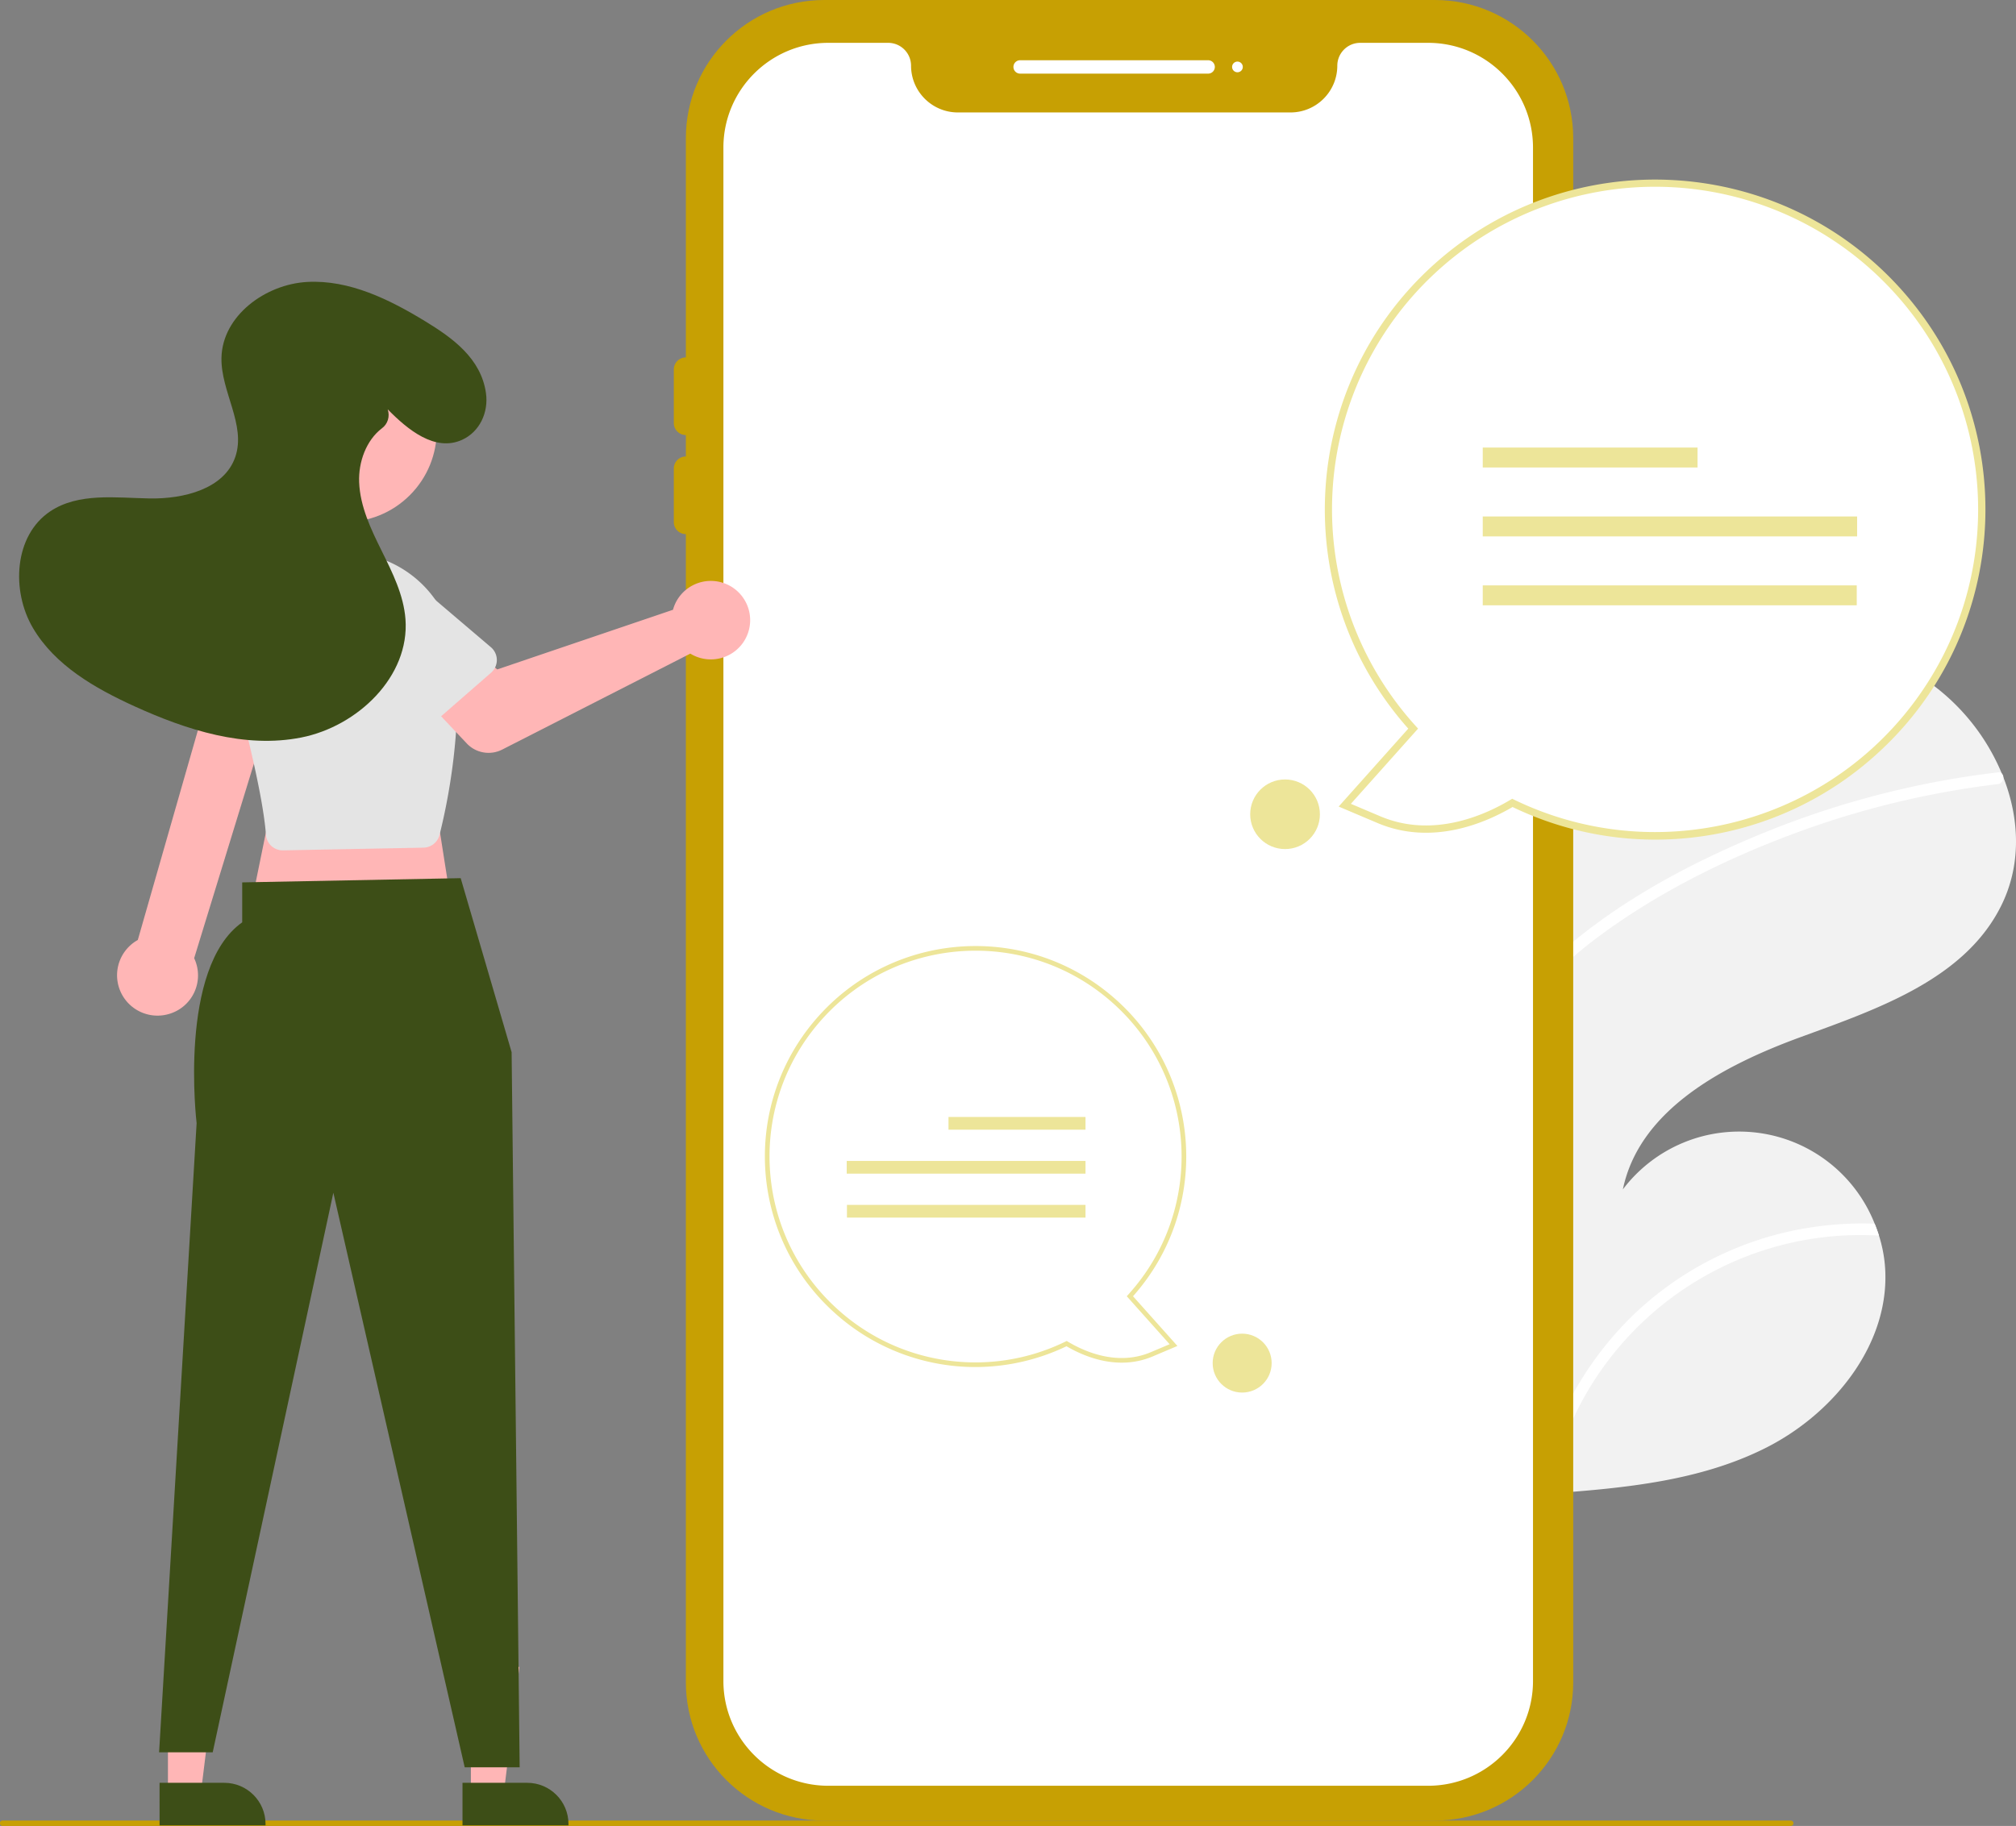
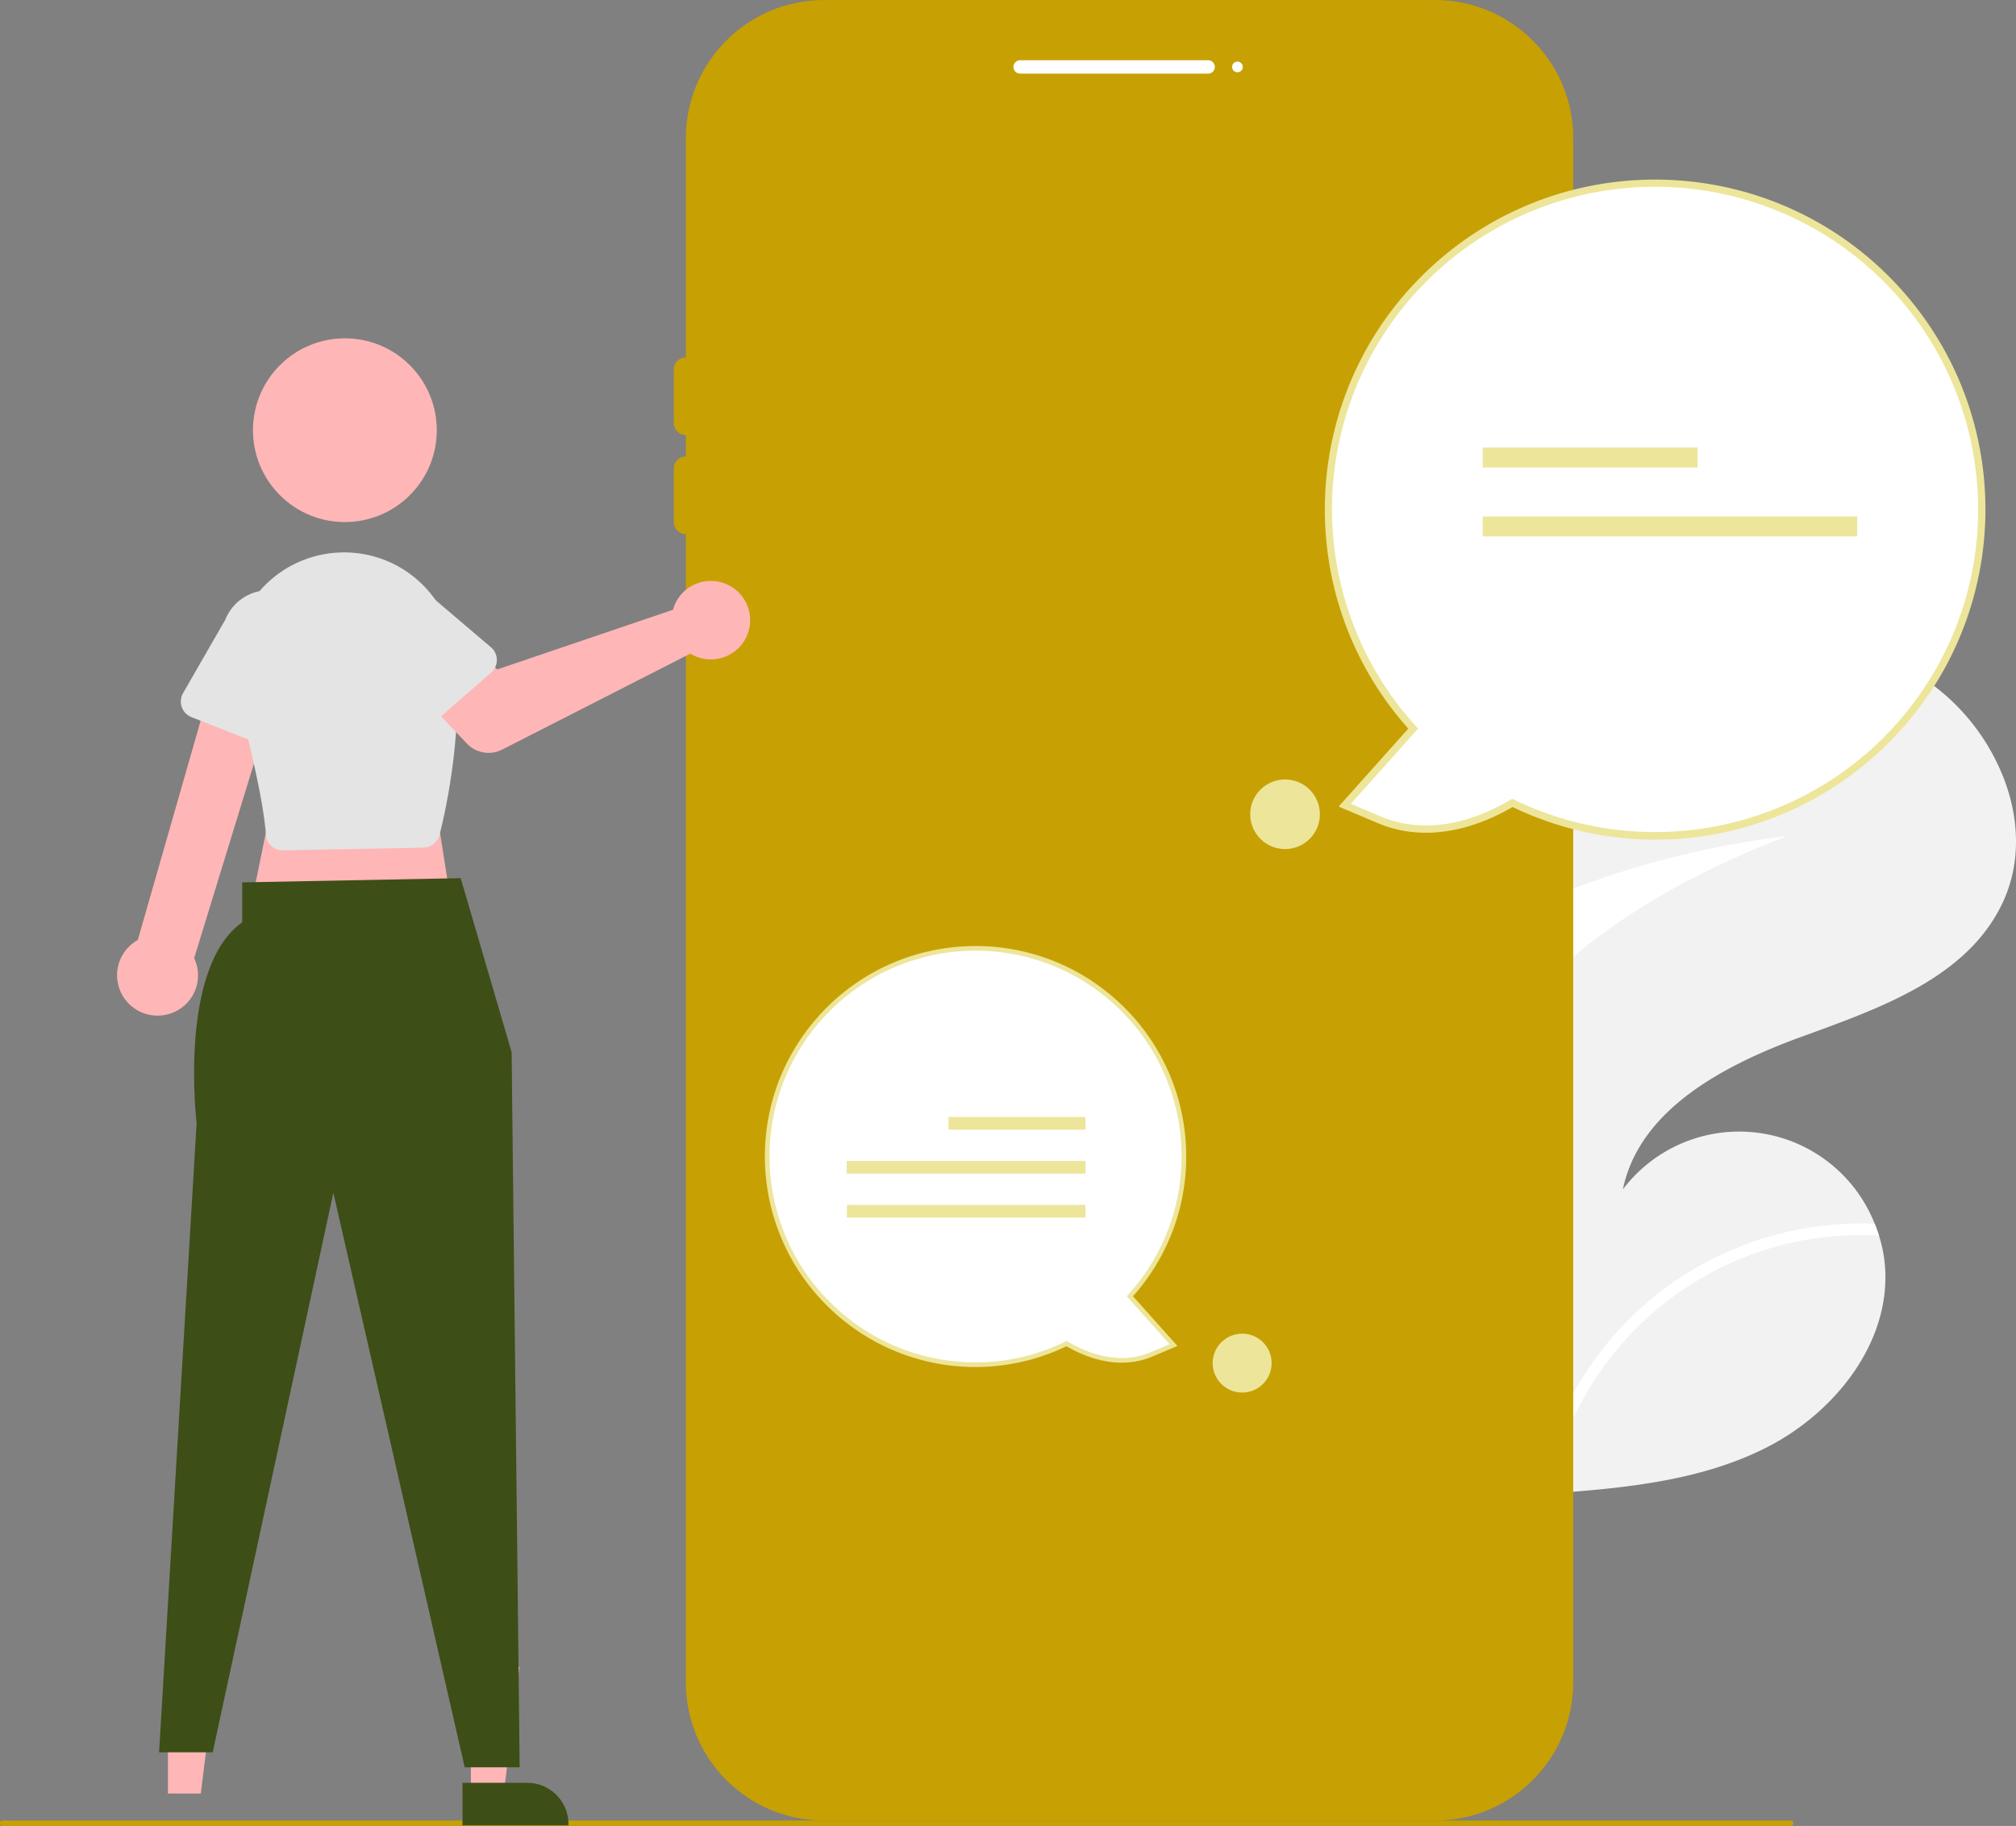
<svg xmlns="http://www.w3.org/2000/svg" width="436" height="395" fill="none">
  <rect width="100%" height="100%" fill="#808080" stroke="none" />
  <g data-testid="Group">
    <path d="M332.394 157.085c-.92.631-1.823 1.273-2.723 1.935a237.268 237.268 0 0 0-13.051 78.034 199.41 199.41 0 0 0 .2 9.191 230.42 230.42 0 0 0 14.217 70.595c.299.81.604 1.627.931 2.429l.972 1.197c.022.017.042.047.064.064.13.16.26.32.377.478.557.68 1.121 1.355 1.678 2.034l-.441.05-1.104.121.005.007c.371-.025.75-.054 1.124-.091.137-.006.285-.009.424-.028.124-.008.255-.021.379-.029 15.948-1.158 32.254-2.696 46.488-9.88 14.898-7.524 27.127-22.885 25.714-39.496a29.932 29.932 0 0 0-1.281-6.405 38.094 38.094 0 0 0-.931-2.571 31.506 31.506 0 0 0-25.054-19.638 31.528 31.528 0 0 0-29.404 12.216c3.58-17.31 21.894-26.892 38.506-32.967 16.625-6.072 35.348-12.484 43.262-28.294 4.421-8.799 4.081-18.801.522-27.889a23.648 23.648 0 0 0-.342-.825 45.951 45.951 0 0 0-23.295-24.114c-19.708-8.658-42.975-4.23-62.336 5.176a113.958 113.958 0 0 0-14.901 8.7Z" style="fill: rgb(242, 242, 242);" class="fills" data-testid="svg-path" />
-     <path d="M392.681 265.37a70.978 70.978 0 0 0-39.976 19.604 72.506 72.506 0 0 0-19.152 33.259c-.192.721-.363 1.44-.522 2.161-.416-.71-.822-1.438-1.223-2.158-.258-.461-.521-.93-.772-1.396.3.81.605 1.627.932 2.429l.971 1.197c.023.017.043.047.065.064.13.16.26.321.377.478.557.68 1.121 1.355 1.678 2.034l-.441.05-1.104.121.005.007c.371-.025.75-.054 1.124-.091.136-.006.285-.009.424-.028.036-.217.084-.433.132-.649 6.605-33.561 36.985-57.107 71.168-55.162a38.267 38.267 0 0 0-.931-2.57 73.324 73.324 0 0 0-12.755.65ZM339.464 204.361a78.036 78.036 0 0 0-15.24 16.791 64.606 64.606 0 0 0-5.63 10.628 65.335 65.335 0 0 0-1.974 5.274 199.41 199.41 0 0 0 .2 9.191 66.7 66.7 0 0 1 1.746-6.919 59.929 59.929 0 0 1 1.216-3.685c4.948-13.581 14.533-24.563 26.038-33.103 12.33-9.14 26.376-16.218 40.69-21.658a192.326 192.326 0 0 1 45.558-11.255 1.377 1.377 0 0 0 1.2-1.477 1.186 1.186 0 0 0-.342-.825.987.987 0 0 0-.856-.23c-1.924.232-3.843.472-5.759.763a194.529 194.529 0 0 0-46.399 12.944c-14.356 5.984-28.488 13.54-40.448 23.561Z" style="fill: rgb(255, 255, 255);" class="fills" data-testid="svg-path" />
-     <ellipse cx="415.237" cy="121.688" rx="5.36" ry="5.355" style="fill: rgb(242, 242, 242);" class="fills" data-testid="svg-circle" />
+     <path d="M392.681 265.37a70.978 70.978 0 0 0-39.976 19.604 72.506 72.506 0 0 0-19.152 33.259c-.192.721-.363 1.44-.522 2.161-.416-.71-.822-1.438-1.223-2.158-.258-.461-.521-.93-.772-1.396.3.81.605 1.627.932 2.429l.971 1.197c.023.017.043.047.065.064.13.16.26.321.377.478.557.68 1.121 1.355 1.678 2.034l-.441.05-1.104.121.005.007c.371-.025.75-.054 1.124-.091.136-.006.285-.009.424-.028.036-.217.084-.433.132-.649 6.605-33.561 36.985-57.107 71.168-55.162a38.267 38.267 0 0 0-.931-2.57 73.324 73.324 0 0 0-12.755.65ZM339.464 204.361a78.036 78.036 0 0 0-15.24 16.791 64.606 64.606 0 0 0-5.63 10.628 65.335 65.335 0 0 0-1.974 5.274 199.41 199.41 0 0 0 .2 9.191 66.7 66.7 0 0 1 1.746-6.919 59.929 59.929 0 0 1 1.216-3.685c4.948-13.581 14.533-24.563 26.038-33.103 12.33-9.14 26.376-16.218 40.69-21.658c-1.924.232-3.843.472-5.759.763a194.529 194.529 0 0 0-46.399 12.944c-14.356 5.984-28.488 13.54-40.448 23.561Z" style="fill: rgb(255, 255, 255);" class="fills" data-testid="svg-path" />
    <path d="M310.358 393.842H178.215c-16.496-.019-29.863-13.373-29.882-29.851V29.851C148.352 13.372 161.719.019 178.215 0h132.143c16.495.019 29.862 13.372 29.881 29.851v334.14c-.019 16.478-13.386 29.832-29.881 29.851Z" style="fill: rgb(199, 160, 3); fill-opacity: 1;" class="fills" data-testid="svg-path" />
-     <path d="M308.879 9.267H294.17a4.953 4.953 0 0 0-4.951 4.946c-.006 5.583-4.535 10.107-10.123 10.113h-71.939c-5.588-.006-10.117-4.53-10.123-10.113a4.952 4.952 0 0 0-4.951-4.946h-12.969c-12.51.016-22.648 10.143-22.664 22.64v331.765c.016 12.497 10.154 22.624 22.664 22.64h129.765c12.51-.016 22.647-10.143 22.663-22.64V31.907c-.016-12.497-10.153-22.624-22.663-22.64Z" style="fill: rgb(255, 255, 255);" class="fills" data-testid="svg-path" />
    <path d="M261.245 15.927H220.66a1.448 1.448 0 1 1 0-2.895h40.585a1.448 1.448 0 1 1 0 2.895Z" style="fill: rgb(255, 255, 255);" class="fills" data-testid="svg-path" />
    <ellipse cx="267.622" cy="14.479" rx="1.16" ry="1.158" style="fill: rgb(255, 255, 255);" class="fills" data-testid="svg-circle" />
    <path d="M341.398 131.763a2.61 2.61 0 0 1-2.609-2.606V78.189a2.608 2.608 0 0 1 2.609-2.606 2.608 2.608 0 0 1 2.609 2.606v50.968a2.609 2.609 0 0 1-2.609 2.606ZM148.333 94.117a2.612 2.612 0 0 1-2.609-2.607V79.927a2.608 2.608 0 0 1 2.609-2.607 2.608 2.608 0 0 1 2.609 2.607V91.51a2.61 2.61 0 0 1-2.609 2.607ZM148.333 115.546a2.61 2.61 0 0 1-2.609-2.606v-11.584a2.608 2.608 0 0 1 2.609-2.606 2.608 2.608 0 0 1 2.609 2.606v11.584a2.609 2.609 0 0 1-2.609 2.606ZM387.29 395H.58a.58.58 0 1 1 0-1.158h386.71a.579.579 0 1 1 0 1.158Z" style="fill: rgb(199, 160, 3); fill-opacity: 1;" class="fills" data-testid="svg-path" />
    <path d="M36.322 387.991h7.108l3.382-27.388H36.321l.001 27.388Z" style="fill: rgb(255, 182, 182);" class="fills" data-testid="svg-polygon" />
-     <path d="M34.509 385.673H48.508c4.926 0 8.92 3.989 8.921 8.911v.29H34.51Z" style="fill: rgb(61, 78, 23); fill-opacity: 1;" class="fills" data-testid="svg-path" />
    <path d="M101.837 387.991h7.108l3.381-27.388h-10.49l.001 27.388Z" style="fill: rgb(255, 182, 182);" class="fills" data-testid="svg-polygon" />
    <path d="M100.024 385.673h13.998c4.927 0 8.921 3.989 8.921 8.911v.29h-22.919Z" style="fill: rgb(61, 78, 23); fill-opacity: 1;" class="fills" data-testid="svg-path" />
    <path d="m93.254 167.962 4.639 29.538-44.063.579 5.798-28.38 33.626-1.737Z" style="fill: rgb(255, 182, 182);" class="fills" data-testid="svg-polygon" />
    <path d="m99.632 189.971 11.016 37.646 1.739 154.7h-11.885L72.093 258.024l-26.09 121.049H34.408l8.116-136.107s-4.058-33.593 9.857-43.439v-8.64Z" style="fill: rgb(61, 78, 23); fill-opacity: 1;" class="fills" data-testid="svg-path" />
    <path d="M36.417 219.388a8.69 8.69 0 0 0 5.573-12.105l18.745-61.05-13.788-2.731-17.144 59.843a8.73 8.73 0 0 0-3.826 10.956 8.747 8.747 0 0 0 10.44 5.087Z" style="fill: rgb(255, 182, 182);" class="fills" data-testid="svg-path" />
    <circle cx="74.654" cy="92.996" transform="rotate(-44.971 74.702 93.111)" style="fill: rgb(255, 182, 182);" r="19.876" class="fills" data-testid="svg-circle" />
    <path d="M60.435 183.889a3.633 3.633 0 0 1-2.919-3.298c-.437-5.982-2.6-16.378-6.428-30.9a24.05 24.05 0 0 1 3.229-19.425 24.095 24.095 0 0 1 16.663-10.518c6.44-.931 12.983.78 18.14 4.745a24.057 24.057 0 0 1 9.237 16.302c1.894 16.664-1.679 33.405-3.303 39.828a3.652 3.652 0 0 1-3.463 2.749l-30.373.586a3.674 3.674 0 0 1-.783-.069Z" style="fill: rgb(228, 228, 228);" class="fills" data-testid="svg-path" />
    <path d="M145.998 130.649a8.464 8.464 0 0 0-.448 1.263l-38.02 12.906-7.346-6.411-11.135 9.811 11.901 12.613a6.483 6.483 0 0 0 7.66 1.324l40.683-20.76a8.507 8.507 0 0 0 9.648-.524 8.486 8.486 0 0 0 2.923-9.2 8.498 8.498 0 0 0-7.58-5.986 8.5 8.5 0 0 0-8.286 4.964Z" style="fill: rgb(255, 182, 182);" class="fills" data-testid="svg-path" />
    <path d="m106.205 145.524-13.86 12.093a3.644 3.644 0 0 1-5.462-.775l-9.914-15.421c-3.645-4.217-3.186-10.586 1.025-14.239 4.212-3.653 10.588-3.213 14.257.984l13.921 11.846a3.64 3.64 0 0 1 .033 5.512ZM58.545 161.864l-17.127-6.722a3.639 3.639 0 0 1-1.828-5.2l9.139-15.892c2.067-5.176 7.939-7.704 13.125-5.651 5.187 2.053 7.732 7.912 5.689 13.098l-4.116 17.8a3.641 3.641 0 0 1-4.882 2.567Z" style="fill: rgb(228, 228, 228);" class="fills" data-testid="svg-path" />
-     <path d="M83.849 88.546c4.334 4.42 10.218 9.248 16.063 6.611 3.838-1.731 5.778-5.96 5.187-10.125-1.062-7.49-7.187-11.908-13.16-15.547-7.764-4.731-16.398-8.982-25.48-8.493-9.082.488-18.382 7.337-18.563 16.421-.145 7.306 5.353 14.497 2.998 21.414-2.371 6.962-11.168 9.132-18.528 9.002-7.36-.129-15.393-1.293-21.512 2.795-7.806 5.214-8.486 17.164-3.719 25.245 4.768 8.082 13.401 13.027 21.946 16.919 11.32 5.156 23.874 9.173 36.078 6.754 12.203-2.42 23.467-13.209 22.531-25.603-.396-5.235-2.816-10.072-5.148-14.777-2.332-4.704-4.667-9.603-4.872-14.849-.171-4.372 1.53-9.072 4.922-11.654 1.257-.92 1.778-2.544 1.257-4.113Z" style="fill: rgb(61, 78, 23); fill-opacity: 1;" class="fills" data-testid="svg-path" />
    <path d="M327.081 173.686c-6.272 3.758-17.447 8.466-28.866 3.628l-7.381-3.128 14.792-16.565c-24.459-26.941-24.417-68.038.097-94.929 24.514-26.89 65.471-30.766 94.603-8.952 29.132 21.814 36.898 62.173 17.938 93.222-18.96 31.05-58.437 42.619-91.183 26.724Z" style="fill: rgb(255, 255, 255);" class="fills" data-testid="svg-path" />
    <path d="M327.119 174.579c-6.027 3.535-17.507 8.42-29.212 3.46l-8.394-3.557 15.055-16.859c-26.152-29.385-23.581-74.366 5.748-100.588 29.329-26.221 74.365-23.802 100.71 5.41s24.073 74.209-5.082 100.624c-21.456 19.557-52.662 24.114-78.825 11.51Zm82.58-111.251c-16.763-18.481-42.124-26.622-66.526-21.352-24.402 5.269-44.134 23.147-51.76 46.895a69.732 69.732 0 0 0 14.797 68.221l.476.525-14.532 16.273 6.369 2.699c11.304 4.79 22.49-.186 28.152-3.578l.366-.22.384.187c30.104 14.612 66.353 5.841 86.427-20.912 20.074-26.754 18.332-63.972-4.153-88.738Z" style="fill: rgb(237, 229, 153); fill-opacity: 1;" class="fills" data-testid="svg-path" />
    <g style="opacity: 0.1;">
      <path d="M417.594 109.77c-.002-33.642-25.72-61.714-59.265-64.689a66.162 66.162 0 0 1 5.746-.255c35.891.019 64.977 29.09 64.977 64.944 0 35.855-29.086 64.926-64.977 64.945a65.56 65.56 0 0 1-5.737-.257c33.541-2.979 59.254-31.049 59.256-64.688Z" style="isolation: isolate;" class="fills" data-testid="svg-path" />
    </g>
    <rect rx="0" ry="0" x="320.674" y="96.82" width="46.454" height="4.31" style="fill: rgb(237, 229, 153); fill-opacity: 1;" class="fills" data-testid="svg-rect" />
    <rect rx="0" ry="0" x="320.674" y="111.728" width="80.966" height="4.31" style="fill: rgb(237, 229, 153); fill-opacity: 1;" class="fills" data-testid="svg-rect" />
-     <rect rx="0" ry="0" x="320.674" y="126.635" width="80.886" height="4.31" style="fill: rgb(237, 229, 153); fill-opacity: 1;" class="fills" data-testid="svg-rect" />
    <path d="M180.712 283.517c-13.5-12.231-18.295-31.382-12.15-48.522 6.146-17.14 22.022-28.895 40.226-29.782 18.204-.888 35.15 9.267 42.937 25.728a44.979 44.979 0 0 1-7.363 49.474l9.435 10.566-4.708 1.995c-7.284 3.086-14.411.083-18.412-2.314-16.553 8.035-36.333 5.206-49.965-7.145Z" style="fill: rgb(255, 255, 255);" class="fills" data-testid="svg-path" />
    <path d="M210.926 295.73a45.422 45.422 0 0 1-30.552-11.84c-18.596-16.849-20.045-45.55-3.241-64.183 16.804-18.633 45.53-20.176 64.237-3.45 18.708 16.725 20.347 45.416 3.667 64.159l9.603 10.753-5.355 2.269c-7.466 3.164-14.788.048-18.632-2.206a45.678 45.678 0 0 1-19.727 4.498Zm-29.876-12.585c13.454 12.267 33.048 15.068 49.407 7.065l.245-.119.234.14c3.611 2.164 10.746 5.338 17.956 2.282l4.063-1.721-9.269-10.38.304-.335c16.532-18.209 15.157-46.359-3.072-62.875-18.228-16.515-46.407-15.141-62.939 3.068-16.532 18.21-15.157 46.36 3.071 62.875Z" style="fill: rgb(237, 229, 153); fill-opacity: 1;" class="fills" data-testid="svg-path" />
    <g style="opacity: 0.1;">
      <path d="M172.943 249.893c.002-21.458 16.406-39.364 37.802-41.261a41.875 41.875 0 0 0-3.665-.163c-22.893.012-41.445 18.555-41.445 41.424 0 22.87 18.552 41.413 41.445 41.425 1.234 0 2.454-.058 3.66-.164-21.394-1.9-37.795-19.804-37.797-41.261Z" style="isolation: isolate;" class="fills" data-testid="svg-path" />
    </g>
    <rect rx="0" ry="0" x="205.132" y="241.633" width="29.631" height="2.749" style="fill: rgb(237, 229, 153); fill-opacity: 1;" class="fills" data-testid="svg-rect" />
    <rect rx="0" ry="0" x="183.12" y="251.142" width="51.643" height="2.749" style="fill: rgb(237, 229, 153); fill-opacity: 1;" class="fills" data-testid="svg-rect" />
    <rect rx="0" ry="0" x="183.17" y="260.651" width="51.593" height="2.749" style="fill: rgb(237, 229, 153); fill-opacity: 1;" class="fills" data-testid="svg-rect" />
    <ellipse cx="268.641" cy="294.88" rx="6.378" ry="6.371" style="fill: rgb(237, 229, 153); fill-opacity: 1;" class="fills" data-testid="svg-circle" />
    <ellipse cx="277.917" cy="176.148" rx="7.537" ry="7.529" style="fill: rgb(237, 229, 153); fill-opacity: 1;" class="fills" data-testid="svg-circle" />
  </g>
</svg>